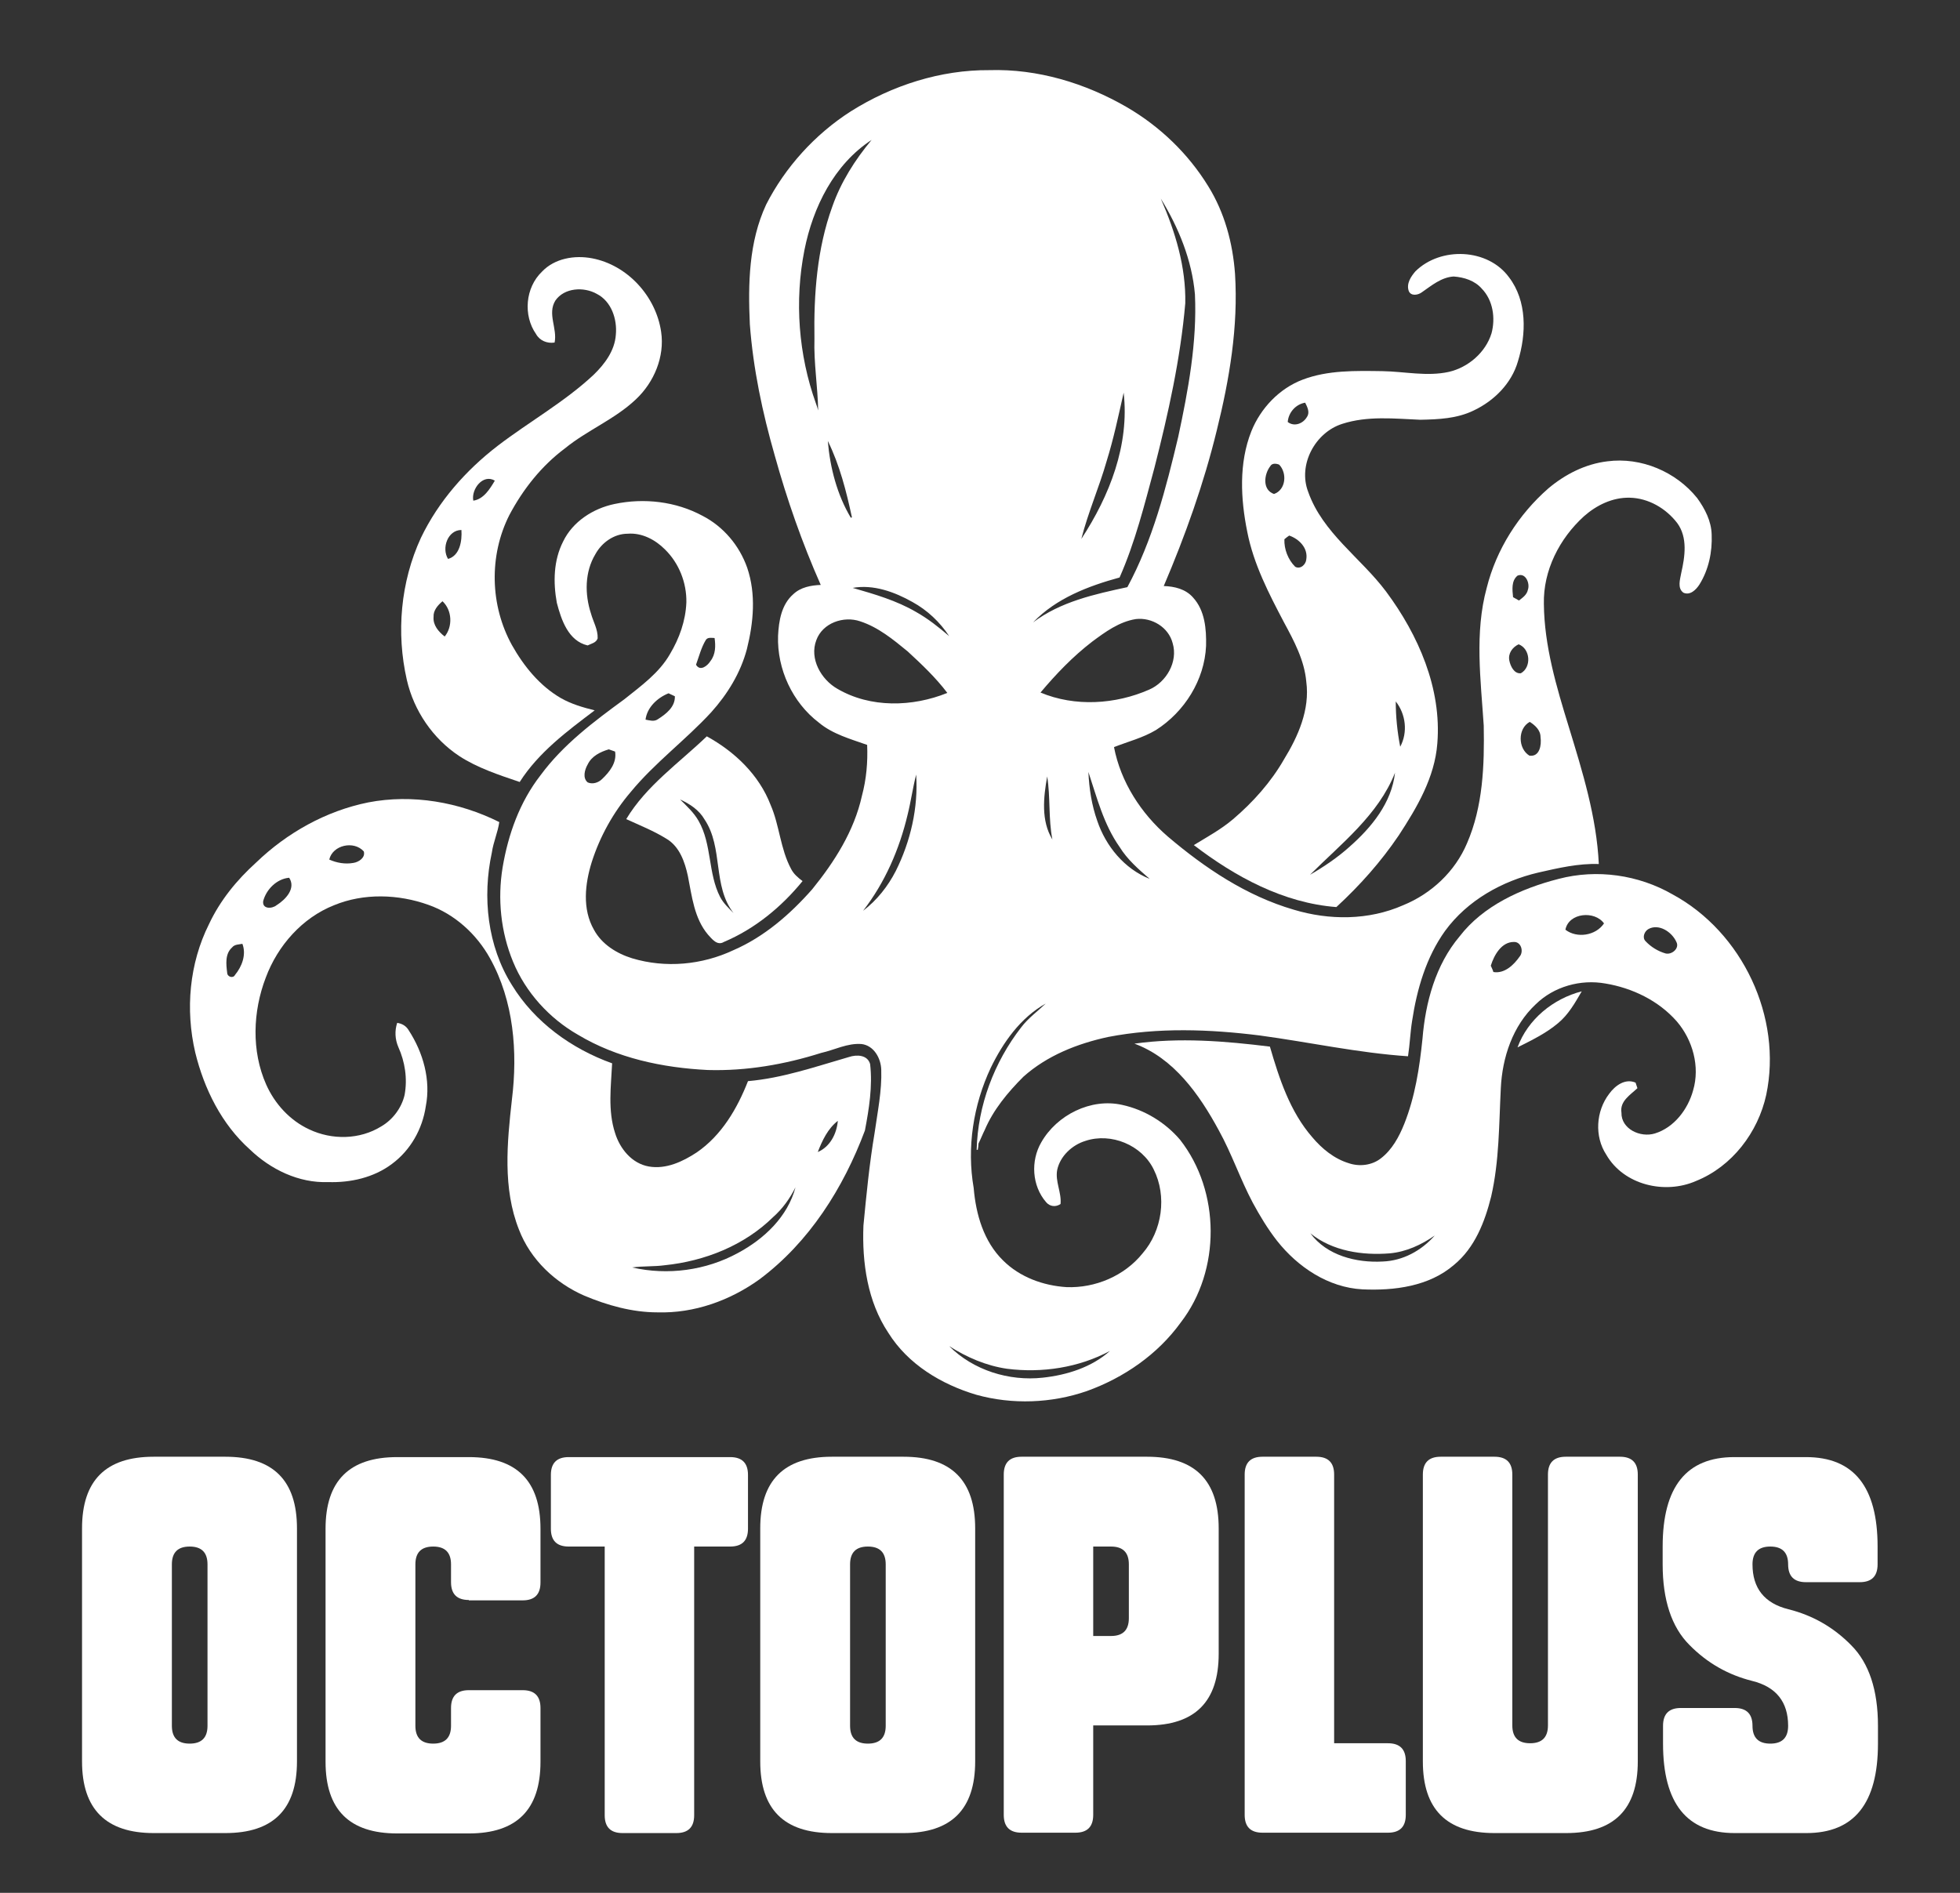
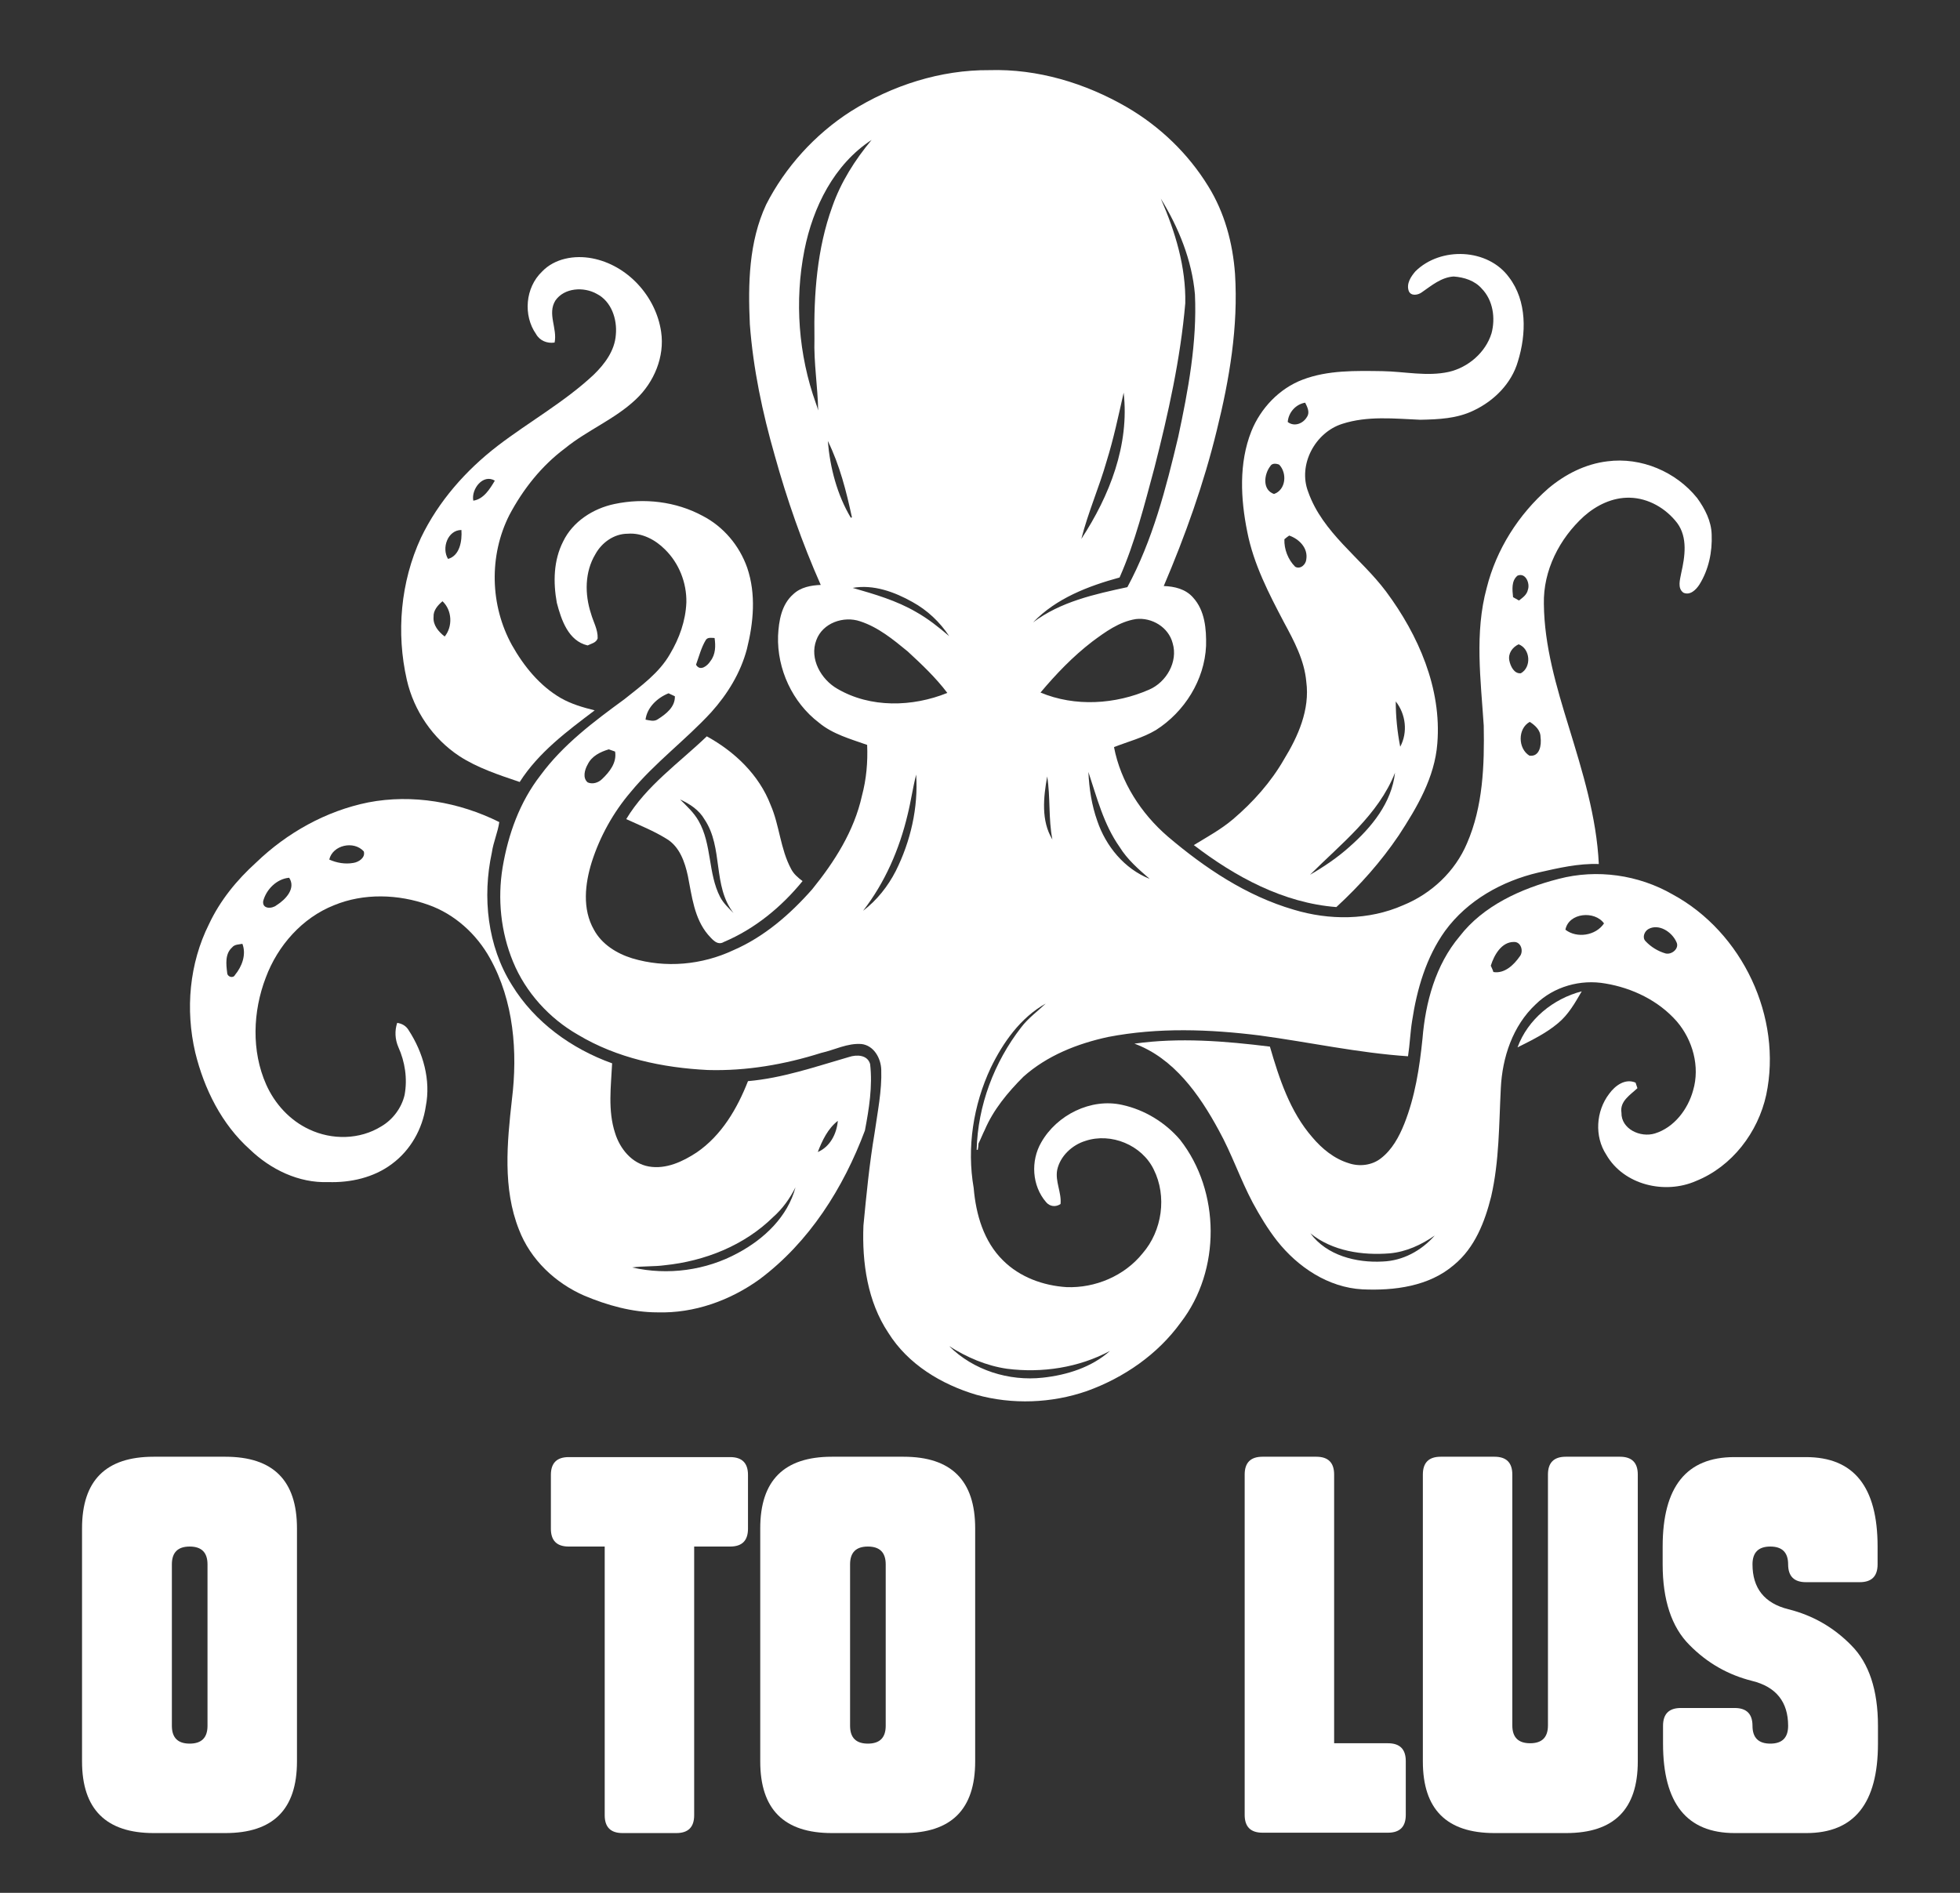
<svg xmlns="http://www.w3.org/2000/svg" version="1.1" id="Layer_1" x="0px" y="0px" viewBox="0 0 528 510" style="enable-background:new 0 0 528 510;" xml:space="preserve">
  <rect x="0" y="0" width="528" height="510" fill="#333333" stroke="none" />
  <style type="text/css">
	.st0{enable-background:new    ;}
	.st1{fill:#FFFFFF;}
</style>
  <g>
    <g class="st0">
      <path class="st1" d="M22.1,474.6v-62.8c0-12.9,6.4-19.3,19.3-19.3h19.3c12.9,0,19.3,6.4,19.3,19.3v62.8c0,12.9-6.4,19.3-19.3,19.3    H41.4C28.6,493.9,22.1,487.5,22.1,474.6z M51.1,416.7c-3.2,0-4.8,1.6-4.8,4.8v43.5c0,3.2,1.6,4.8,4.8,4.8c3.2,0,4.8-1.6,4.8-4.8    v-43.5C55.9,418.3,54.3,416.7,51.1,416.7z" />
-       <path class="st1" d="M126.3,431.1c-3.2,0-4.8-1.6-4.8-4.8v-4.8c0-3.2-1.6-4.8-4.8-4.8c-3.2,0-4.8,1.6-4.8,4.8v43.5    c0,3.2,1.6,4.8,4.8,4.8c3.2,0,4.8-1.6,4.8-4.8v-4.8c0-3.2,1.6-4.8,4.8-4.8h14.5c3.2,0,4.8,1.6,4.8,4.8v14.5    c0,12.9-6.4,19.3-19.3,19.3H107c-12.9,0-19.3-6.4-19.3-19.3v-62.8c0-12.9,6.4-19.3,19.3-19.3h19.3c12.9,0,19.3,6.4,19.3,19.3v14.5    c0,3.2-1.6,4.8-4.8,4.8H126.3z" />
      <path class="st1" d="M187,416.7v72.4c0,3.2-1.6,4.8-4.8,4.8h-14.5c-3.2,0-4.8-1.6-4.8-4.8v-72.4h-9.7c-3.2,0-4.8-1.6-4.8-4.8    v-14.5c0-3.2,1.6-4.8,4.8-4.8h43.5c3.2,0,4.8,1.6,4.8,4.8v14.5c0,3.2-1.6,4.8-4.8,4.8H187z" />
      <path class="st1" d="M204.8,474.6v-62.8c0-12.9,6.4-19.3,19.3-19.3h19.3c12.9,0,19.3,6.4,19.3,19.3v62.8    c0,12.9-6.4,19.3-19.3,19.3h-19.3C211.2,493.9,204.8,487.5,204.8,474.6z M233.8,416.7c-3.2,0-4.8,1.6-4.8,4.8v43.5    c0,3.2,1.6,4.8,4.8,4.8c3.2,0,4.8-1.6,4.8-4.8v-43.5C238.6,418.3,237,416.7,233.8,416.7z" />
-       <path class="st1" d="M309,464.9h-14.5v24.1c0,3.2-1.6,4.8-4.8,4.8h-14.5c-3.2,0-4.8-1.6-4.8-4.8v-91.7c0-3.2,1.6-4.8,4.8-4.8H309    c12.9,0,19.3,6.4,19.3,19.3v33.8C328.3,458.5,321.9,464.9,309,464.9z M299.3,440.8c3.2,0,4.8-1.6,4.8-4.8v-14.5    c0-3.2-1.6-4.8-4.8-4.8h-4.8v24.1H299.3z" />
      <path class="st1" d="M335.3,397.3c0-3.2,1.6-4.8,4.8-4.8h14.5c3.2,0,4.8,1.6,4.8,4.8v72.4h14.5c3.2,0,4.8,1.6,4.8,4.8v14.5    c0,3.2-1.6,4.8-4.8,4.8h-33.8c-3.2,0-4.8-1.6-4.8-4.8V397.3z" />
      <path class="st1" d="M436.4,392.5c3.2,0,4.8,1.6,4.8,4.8v77.3c0,12.9-6.4,19.3-19.3,19.3h-19.3c-12.9,0-19.3-6.4-19.3-19.3v-77.3    c0-3.2,1.6-4.8,4.8-4.8h14.5c3.2,0,4.8,1.6,4.8,4.8v67.6c0,3.2,1.6,4.8,4.8,4.8s4.8-1.6,4.8-4.8v-67.6c0-3.2,1.6-4.8,4.8-4.8    H436.4z" />
      <path class="st1" d="M505.8,421.5c0,3.2-1.6,4.8-4.8,4.8h-14.5c-3.2,0-4.8-1.6-4.8-4.8s-1.6-4.8-4.8-4.8s-4.8,1.6-4.8,4.8    c0,6.4,3.2,10.5,9.7,12.1c6.4,1.6,12.1,4.8,16.9,9.7c4.8,4.8,7.2,12.1,7.2,21.7v4.8c0,16.1-6.4,24.1-19.3,24.1h-19.3    c-12.9,0-19.3-8-19.3-24.1v-4.8c0-3.2,1.6-4.8,4.8-4.8h14.5c3.2,0,4.8,1.6,4.8,4.8s1.6,4.8,4.8,4.8s4.8-1.6,4.8-4.8    c0-6.4-3.2-10.5-9.7-12.1c-6.4-1.6-12.1-4.8-16.9-9.7c-4.8-4.8-7.2-12.1-7.2-21.7v-4.8c0-16.1,6.4-24.1,19.3-24.1h19.3    c12.9,0,19.3,8,19.3,24.1V421.5z" />
    </g>
    <g>
      <g>
        <path class="st1" d="M229.2,30c11.1-7,24.2-11.2,37.3-11.1c13-0.4,25.9,3.5,37.1,10c8.9,5.2,16.5,12.5,21.9,21.3     c4.4,7.1,6.6,15.3,7.2,23.6c0.9,14.2-1.5,28.4-4.9,42.1c-3.5,14.4-8.5,28.4-14.3,42c2.9,0.1,5.9,0.8,7.9,3.1     c3.2,3.5,3.6,8.5,3.5,13c-0.4,9.2-5.8,17.8-13.5,22.7c-3.5,2.1-7.5,3.1-11.3,4.6c1.8,9.4,7.3,17.9,14.5,24.1     c10,8.5,21.2,16,33.9,19.7c9.6,2.9,20.2,2.9,29.5-1.2c7.6-3.1,14-9.1,17.2-16.7c4.3-9.9,4.7-21,4.5-31.7     c-0.8-12.3-2.5-25,0.8-37.1c2.6-10.4,8.6-19.8,16.6-26.8c4.5-3.8,10-6.6,15.9-7.3c9.1-1.2,18.5,2.8,24.2,9.9     c2.1,2.9,3.8,6.2,3.9,9.8c0.2,4.7-0.8,9.5-3.3,13.5c-0.9,1.4-2.5,3-4.3,2.2c-1.7-1.2-0.9-3.6-0.6-5.3c1-4.4,1.8-9.6-1.1-13.5     c-3-3.9-7.7-6.7-12.8-6.8c-4.6-0.1-8.9,2-12.3,5c-6.6,6-11,14.6-10.8,23.6c0.1,11.3,3.4,22.4,6.7,33.1c3.7,12.1,7.5,24.3,8.1,37     c-5.5-0.2-11,1.1-16.3,2.3c-9.8,2.3-19.1,7.5-25.1,15.7c-5.1,7.1-7.6,15.7-8.9,24.3c-0.5,3.1-0.6,6.3-1.1,9.5     c-13.4-0.9-26.6-3.8-39.9-5.6c-13.6-1.7-27.4-2.2-40.9,0.4c-8.3,1.8-16.4,5-22.8,10.7c-4.2,4.2-8.1,8.9-10.4,14.3     c-0.6,1.2-1.1,2.5-1.7,3.7c0,0.4-0.1,1.2-0.2,1.7c-0.1,0-0.3,0-0.3,0c0.3-11.9,4.7-23.6,12-33c1.9-2.5,4.4-4.3,6.6-6.4     c-6.8,3.8-11.5,10.5-14.8,17.3c-4.7,10-6.5,21.5-4.6,32.4c0.6,7.1,2.7,14.4,7.9,19.5c4.5,4.5,10.8,6.8,17.1,7.2     c7.7,0.3,15.6-3,20.5-9.1c5.3-6.1,6.6-15.4,3-22.6c-3.2-6.6-11.5-10-18.4-7.7c-3.6,1.1-6.8,4.1-7.6,7.8c-0.6,3.1,1.2,6.1,0.9,9.2     c-1.3,0.9-2.9,0.7-3.9-0.5c-3.8-4.4-4.2-11.1-1.3-16.1c4.2-7.4,13.4-12,21.8-10.1c6,1.3,11.6,4.7,15.6,9.4     c10.9,13.9,11,35.2,0.2,49.2c-6.2,8.6-15.3,14.9-25.3,18.5c-9.5,3.3-20.1,3.7-29.8,1c-9.4-2.8-18.4-8.2-23.7-16.7     c-5.6-8.4-7.1-18.9-6.7-28.9c0.8-8.3,1.6-16.6,3-24.9c0.8-5.7,2-11.4,1.8-17.1c-0.1-3.1-2-6.5-5.3-6.9c-3.8-0.3-7.3,1.6-10.9,2.4     c-9.8,3.1-20.1,4.9-30.5,4.6c-12.2-0.6-24.5-3.2-35-9.5c-7.7-4.4-14.1-11.4-17.5-19.7c-3.3-8-4.2-16.9-2.8-25.4     c1.5-8.9,4.6-17.6,10.2-24.8c6.1-8.3,14.4-14.5,22.6-20.5c4.5-3.6,9.4-7.1,12.3-12.2c2.5-4.2,4.2-8.9,4.4-13.9     c0.1-5.3-2-10.6-5.8-14.3c-2.6-2.6-6.2-4.5-10-4.2c-3.7,0-7,2.4-8.7,5.5c-2.9,4.8-2.9,10.8-1.2,16c0.6,2.2,1.9,4.3,1.8,6.7     c-0.4,1.2-1.7,1.4-2.7,1.9c-5.2-1.2-7.1-6.9-8.3-11.5c-1-5.5-0.9-11.4,1.7-16.5c2.6-5.4,8.1-8.9,13.8-10.1     c8-1.7,16.6-0.7,23.8,3.2c5.6,2.9,9.9,8,12,14c2.4,7.1,1.7,14.7-0.1,21.9c-1.7,6.4-5.2,12.1-9.6,17c-6.9,7.5-15.2,13.6-21.7,21.5     c-4.7,5.5-8.3,12-10.5,18.9c-1.8,5.8-2.6,12.6,0.6,18.2c2.1,3.9,6.1,6.4,10.3,7.7c9,2.7,18.8,1.8,27.3-2.2     c8.3-3.6,15.3-9.7,21.2-16.4c6-7.4,11.3-15.7,13.4-25.2c1.2-4.5,1.6-9.1,1.4-13.7c-4.5-1.6-9.3-2.9-13-6     c-7.1-5.4-11.3-14.4-11-23.4c0.2-4,0.9-8.4,4.1-11.2c2-1.9,4.8-2.4,7.4-2.5c-5-11.3-9.1-23-12.4-34.9     c-3.3-11.5-5.8-23.3-6.7-35.3c-0.5-10.9-0.3-22.2,4.4-32.3C211.5,45.1,219.5,36.2,229.2,30z M216.7,67.4     c-2.7,13.7-1.6,28.2,3.1,41.3c0.2,0.5,0.5,1.4,0.6,1.9c-0.1-6.4-1.2-12.8-1-19.3c-0.2-12,0.7-24.3,4.8-35.6     c2.3-6.6,6.1-12.6,10.6-18C224.7,44.3,219,55.8,216.7,67.4z M312.7,53.5c3.9,8.9,6.8,18.4,6.6,28.2c-1.3,15-4.6,29.8-8.3,44.3     c-2.7,10-5.2,20.1-9.4,29.6c-8.4,2.3-17.1,5.6-23.3,12.1c7.4-5.6,16.6-7.6,25.4-9.5c6.8-12.6,10.4-26.6,13.7-40.5     c2.7-12.6,5.1-25.5,4.5-38.4C321.1,70.1,317.5,61.3,312.7,53.5z M298.1,124.3c-2,7-5,13.8-6.8,20.9c7.6-11.6,13-25.3,11.4-39.4     C301.3,112,300,118.2,298.1,124.3z M229.2,139.5c0.1,0,0.2-0.1,0.3-0.1c-1.5-7-3.3-14.1-6.5-20.6     C223.6,126,225.5,133.3,229.2,139.5z M408.8,155.1c-1.7,1.4-1.4,3.8-1.2,5.8c0.4,0.2,1.2,0.7,1.6,0.9c1-0.8,2.1-1.5,2.4-2.9     C412.2,157.2,411,154.2,408.8,155.1z M229.7,158.4c5.9,1.7,11.8,3.4,17.1,6.5c3.2,1.8,6.1,4.1,8.9,6.5c-2.5-3.8-5.9-7-9.9-9.2     C241,159.5,235.3,157.4,229.7,158.4z M219.9,172.5c-1.9,5,1.3,10.6,5.7,13.1c8.9,5.2,20.2,4.9,29.6,1.1     c-3.1-4.1-6.9-7.7-10.7-11.2c-3.9-3.2-7.9-6.5-12.8-8.1C227.3,165.9,221.6,167.8,219.9,172.5z M294.2,172.9     c-5.2,4-9.7,8.7-13.9,13.7c9.3,3.9,20.2,3.2,29.3-0.8c4.6-2,7.8-7.5,6.3-12.5c-1.1-4.3-5.6-7-9.9-6.5     C301.5,167.5,297.7,170.3,294.2,172.9z M190.1,172.5c-1.2,2-1.8,4.4-2.6,6.6c1.1,1.9,3.1,0.3,3.9-1c1.4-1.8,1.4-4.1,1.1-6.2     C191.7,171.9,190.6,171.6,190.1,172.5z M406.6,178c0.3,1.5,1.3,3.6,3.1,3.4c2.9-1.6,2.6-6.6-0.6-7.8     C407.4,174.4,406.2,176.1,406.6,178z M173.9,193.9c1.1,0.2,2.3,0.6,3.3-0.1c2.2-1.4,4.7-3.3,4.6-6.2c-0.4-0.2-1.3-0.6-1.7-0.8     C177.1,188,174.3,190.6,173.9,193.9z M412,203.6c2.8,0.4,3.3-2.9,3-5c0-1.9-1.5-3.2-2.9-4.1C408.8,196.3,408.9,201.7,412,203.6z      M158.3,206c-0.8,1.4-1.4,3.6,0,4.8c1.3,0.6,2.9,0.1,3.9-0.9c2-1.9,4-4.4,3.5-7.4c-0.6-0.2-1.1-0.4-1.7-0.6     C161.7,202.6,159.4,203.7,158.3,206z M293.2,208c0.2,4.5,0.9,9,2.4,13.2c2.3,6.8,7.3,12.9,14.1,15.6c-3-2.6-6-5.2-8.1-8.6     C297.3,222.1,295.5,214.9,293.2,208z M244.5,219.5c-2.2,9.3-6.1,18.3-12,25.9c3.7-2.8,6.7-6.6,8.8-10.7c4-8,6.1-17.1,5.5-26     C245.9,212.2,245.4,215.9,244.5,219.5z M283.5,226.2c-1.1-5.6-0.5-11.4-1.4-17C281.1,214.8,280.4,221.1,283.5,226.2z      M255.7,362.7c6.5,6.5,16.1,9.5,25.2,8.5c6.5-0.7,13.2-2.8,18.1-7.2c-8.4,4.5-18.3,6-27.7,4.8C265.7,368,260.4,365.7,255.7,362.7     z" />
      </g>
      <g>
        <path class="st1" d="M381.3,73.1c6.8-6.7,19.5-6.2,25.2,1.6c4.9,6.4,4.7,15.3,2.4,22.7c-1.7,5.9-6.4,10.6-11.9,13.2     c-4.5,2.2-9.5,2.4-14.4,2.5c-7-0.3-14.2-1.1-21,1.1c-7.3,2.3-12,11-9.2,18.3c3.9,11.1,14.2,17.8,21,26.9     c8.7,11.7,15,26.1,13.8,40.9c-0.7,9.2-5.5,17.3-10.4,24.8c-4.8,7.1-10.5,13.5-16.8,19.3c-14.3-1.1-27.3-8.2-38.4-16.7     c3.6-2.2,7.3-4.2,10.6-7c5.4-4.6,10.2-10,13.7-16.1c3.8-6.2,7-13.4,6-20.9c-0.5-5.8-3.3-11-6-16c-4.1-7.8-8.2-15.7-9.9-24.4     c-1.8-8.9-2.3-18.5,1.1-27.1c2.5-6.2,7.5-11.5,13.8-13.9c6.8-2.6,14.3-2.4,21.5-2.3c6,0.1,12,1.5,17.9,0.2     c5.2-1.2,9.9-5.2,11.5-10.4c1.1-4.1,0.4-8.9-2.6-12c-1.9-2.2-4.8-3.1-7.6-3.3c-3.3,0.2-5.9,2.4-8.5,4.2c-1,0.8-3,1.2-3.6-0.3     C378.8,76.4,380.1,74.5,381.3,73.1z M346.9,113.7c1.8,1.4,4.2,0.4,5.2-1.4c0.8-1.2,0.1-2.6-0.5-3.8     C349.1,108.9,347.1,111.1,346.9,113.7z M342.2,125.6c-1.7,2.2-2.2,6.4,1,7.5c3.2-1.1,3.6-5.6,1.4-7.9     C343.9,124.9,342.7,124.7,342.2,125.6z M347.3,144.3c-0.3,0.2-1,0.7-1.3,1c-0.1,2.7,1,5.5,2.9,7.4c1.4,0.8,2.9-0.6,3-2     C352.4,147.6,349.9,145.2,347.3,144.3z M377.2,201.2c2.1-3.9,1.5-8.8-1.2-12.2C376,193,376.4,197.1,377.2,201.2z M352.9,235.7     c3.8-2.2,7.5-4.7,10.7-7.6c5.9-5.2,11.3-11.8,12.2-19.9C371.3,219.6,361.3,227.3,352.9,235.7z" />
      </g>
      <g>
        <path class="st1" d="M146,73.2c3.4-3.6,8.8-4.5,13.5-3.6c9.5,1.8,17.2,10.2,18.6,19.8c1,6.7-1.9,13.6-6.8,18.2     c-5.7,5.4-13.1,8.3-19.1,13.2c-6.3,4.7-11.3,11-15,18c-5.5,10.9-5.2,24.3,0.7,35c3.2,5.7,7.5,11,13.2,14.3     c2.8,1.6,5.9,2.5,9.1,3.3c-7.4,5.6-15.1,11.3-20.2,19.3c-5.6-1.9-11.4-3.8-16.3-7c-7.1-4.7-12.2-12.2-14.1-20.5     c-2.9-12.7-1.7-26.4,3.8-38.3c4.7-9.8,12.1-18.2,20.7-24.8c8.5-6.5,18-11.8,25.8-19.1c3-2.9,5.7-6.5,6-10.8c0.4-4.2-1.2-9-5.1-11     c-3.5-2-8.8-1.7-11.2,1.8c-2.2,3.6,0.6,7.5-0.2,11.3c-2,0.3-4-0.5-5-2.3C140.9,85,141.5,77.5,146,73.2z M127.5,134.9     c2.8-0.4,4.5-3.2,5.8-5.4C130.1,127.6,126.9,131.8,127.5,134.9z M120.7,150.6c3.2-0.9,3.8-4.9,3.6-7.8     C120.6,142.8,118.9,147.7,120.7,150.6z M116.8,166.2c-0.2,2.2,1.3,4,3,5.3c2.2-2.7,2-7.1-0.6-9.5     C117.9,163.1,116.7,164.5,116.8,166.2z" />
      </g>
      <g>
        <path class="st1" d="M168.7,220.7c5.4-9,14.2-15.1,21.7-22.3c7.5,4.1,14.1,10.4,17.2,18.5c2.4,5.5,2.6,11.8,5.5,17.2     c0.7,1.4,1.9,2.4,3.1,3.3c-5.7,7-12.9,12.9-21.2,16.4c-1.8,1.1-3.2-0.8-4.3-2c-3.7-4.4-4.3-10.3-5.4-15.8     c-0.8-3.7-2.2-7.8-5.6-9.9C176.2,223.9,172.4,222.4,168.7,220.7z M183.2,215.4c1.8,1.8,3.7,3.5,5,5.8c3.6,6.3,2.5,14.1,5.8,20.5     c0.9,1.7,2.3,3,3.6,4.3c-5.7-7.3-2.7-17.6-7.8-25.2C188.3,218.2,185.8,216.6,183.2,215.4z" />
      </g>
      <g>
        <path class="st1" d="M99.2,216.2c11.9-2.3,24.5-0.1,35.3,5.3c-0.4,2.8-1.6,5.4-2,8.2c-2.6,12-1.2,25.2,5.4,35.7     c6.1,10,16.1,17.2,27,21.1c-0.3,6.2-1.2,12.7,0.8,18.8c1.3,4.2,4.5,8.2,9.1,9s9.1-1.3,12.9-3.8c6.7-4.6,10.9-11.8,13.8-19.2     c9.3-0.8,18.2-3.9,27.2-6.5c2.1-0.7,5-0.6,5.7,1.9c0.7,6-0.3,12.1-1.4,17.9c-5.8,15.5-15,30.1-28.4,40.1     c-7.9,5.7-17.6,9.2-27.5,8.9c-6.8,0-13.5-1.9-19.7-4.5c-7.8-3.4-14.5-9.7-17.6-17.8c-4.4-11.1-3.2-23.4-1.9-35     c1.6-12.9,0.5-26.6-5.9-38.1c-3.6-6.5-9.5-11.9-16.6-14.4c-8.1-2.9-17.4-3.2-25.4,0.1c-8.6,3.4-15.2,10.9-18.4,19.5     c-3.5,9.1-3.9,19.8,0.1,28.8c2.3,5.2,6.4,9.7,11.6,12.1c6.1,2.9,13.6,2.8,19.4-0.8c3.1-1.8,5.5-5,6.3-8.5     c0.8-4.4,0.1-8.9-1.7-12.9c-0.9-2.1-1-4.4-0.3-6.5c1.3,0.2,2.4,0.8,3.1,2c3.9,6,6,13.4,4.6,20.5c-0.9,6.1-4.1,11.8-9.1,15.5     c-4.9,3.7-11.2,5.1-17.2,4.9c-7.9,0.3-15.5-3.4-21.1-8.8c-7.6-6.8-12.3-16.3-14.7-26.1c-2.7-11.6-1.6-24,3.7-34.6     c3-6.4,7.5-11.9,12.7-16.6C77.3,224.4,87.8,218.5,99.2,216.2z M88.7,231.6c2,0.9,4.3,1.3,6.5,0.9c1.4-0.2,3.3-1.4,2.8-3.1     C95.3,226.4,89.6,227.7,88.7,231.6z M70.9,242.8c-0.3,2.2,2.4,2.1,3.6,1.1c2.4-1.5,5.3-4.5,3.4-7.4     C74.5,236.8,71.7,239.7,70.9,242.8z M62.5,255.3c-1.9,1.7-1.6,4.5-1.3,6.8c0,1.1,1.6,1.6,2.1,0.6c1.9-2.3,3.1-5.5,2-8.4     C64.4,254.5,63.2,254.4,62.5,255.3z M220.3,310.4c3.3-1.4,5.1-4.9,5.4-8.4C223,304.1,221.5,307.3,220.3,310.4z M208.3,327.9     c-7.8,7.7-18.5,11.9-29.2,13c-2.9,0.4-5.9,0.2-8.8,0.6c9.6,2.2,19.9,0.8,28.5-3.9c7.1-3.8,13.4-9.8,15.5-17.7     C212.8,322.9,210.8,325.7,208.3,327.9z" />
      </g>
      <g>
        <path class="st1" d="M419.9,236.8c10.3-2.7,21.5-1.1,30.7,4.2c18.8,10.2,29.6,33.1,25.2,54c-2.2,10.1-9.2,19.3-18.9,23.2     c-8.4,3.7-19.5,1.1-24.2-7.1c-3.2-4.9-2.8-11.7,0.8-16.4c1.6-2.2,4.3-4.2,7.1-3c0.1,0.4,0.4,1.1,0.5,1.5     c-1.9,1.8-4.8,3.5-4.3,6.6c-0.1,4.4,5.1,6.8,9,5.6c5.2-1.6,8.9-6.5,10.3-11.6c1.9-6.4-0.1-13.6-4.4-18.6c-4.9-5.6-12-9-19.2-10.2     c-6.7-1.2-13.9,0.8-18.8,5.6c-6.2,5.8-9,14.3-9.4,22.6c-0.5,9.8-0.4,19.6-2.6,29.2c-1.7,6.8-4.4,13.8-10,18.4     c-6.7,5.8-16.1,7-24.7,6.6c-9.2-0.5-17.4-6-23-13.1c-2.5-3.2-4.6-6.7-6.5-10.2c-3.4-6.4-5.7-13.3-9.2-19.6     c-5.2-9.6-12.1-19.4-22.7-23.3c12.1-1.7,24.4-0.7,36.5,0.8c2.5,8.6,5.4,17.5,11.4,24.4c2.6,3.1,5.9,5.8,9.8,7     c2.9,1,6.3,0.6,8.7-1.3c3-2.3,4.9-5.8,6.3-9.3c2.9-7.3,4.1-15.1,4.9-22.9c0.8-9.8,3.5-19.9,10-27.6     C399.5,244.1,409.7,239.4,419.9,236.8z M421.7,250.5c3.1,2.4,8.2,1.6,10.4-1.7C429.6,245.3,422.6,245.9,421.7,250.5z      M444.1,250.3c-1.1,0.6-1.8,2.3-0.8,3.3c1.4,1.5,3.3,2.7,5.4,3.3c1.7,0.4,3.8-1.4,2.9-3.1C450.4,251.1,446.9,248.8,444.1,250.3z      M401.6,260.2c0.2,0.4,0.6,1.3,0.7,1.7c3,0.5,5.5-1.9,7.1-4.2c1.1-1.3,0.4-4-1.6-3.9C404.5,253.8,402.5,257.3,401.6,260.2z      M353,332.3c4.4,6,12.4,8,19.5,7.6c5.4-0.2,10.4-2.9,14-7c-3.6,2.5-7.7,4.4-12.1,4.8C367,338.3,358.9,337.1,353,332.3z" />
      </g>
      <path class="st1" d="M408.8,282.2c2.8-7.6,9.6-13.1,17.3-15.1c-1.8,3.1-3.6,6.3-6.4,8.6C416.5,278.4,412.6,280.3,408.8,282.2z" />
    </g>
  </g>
</svg>